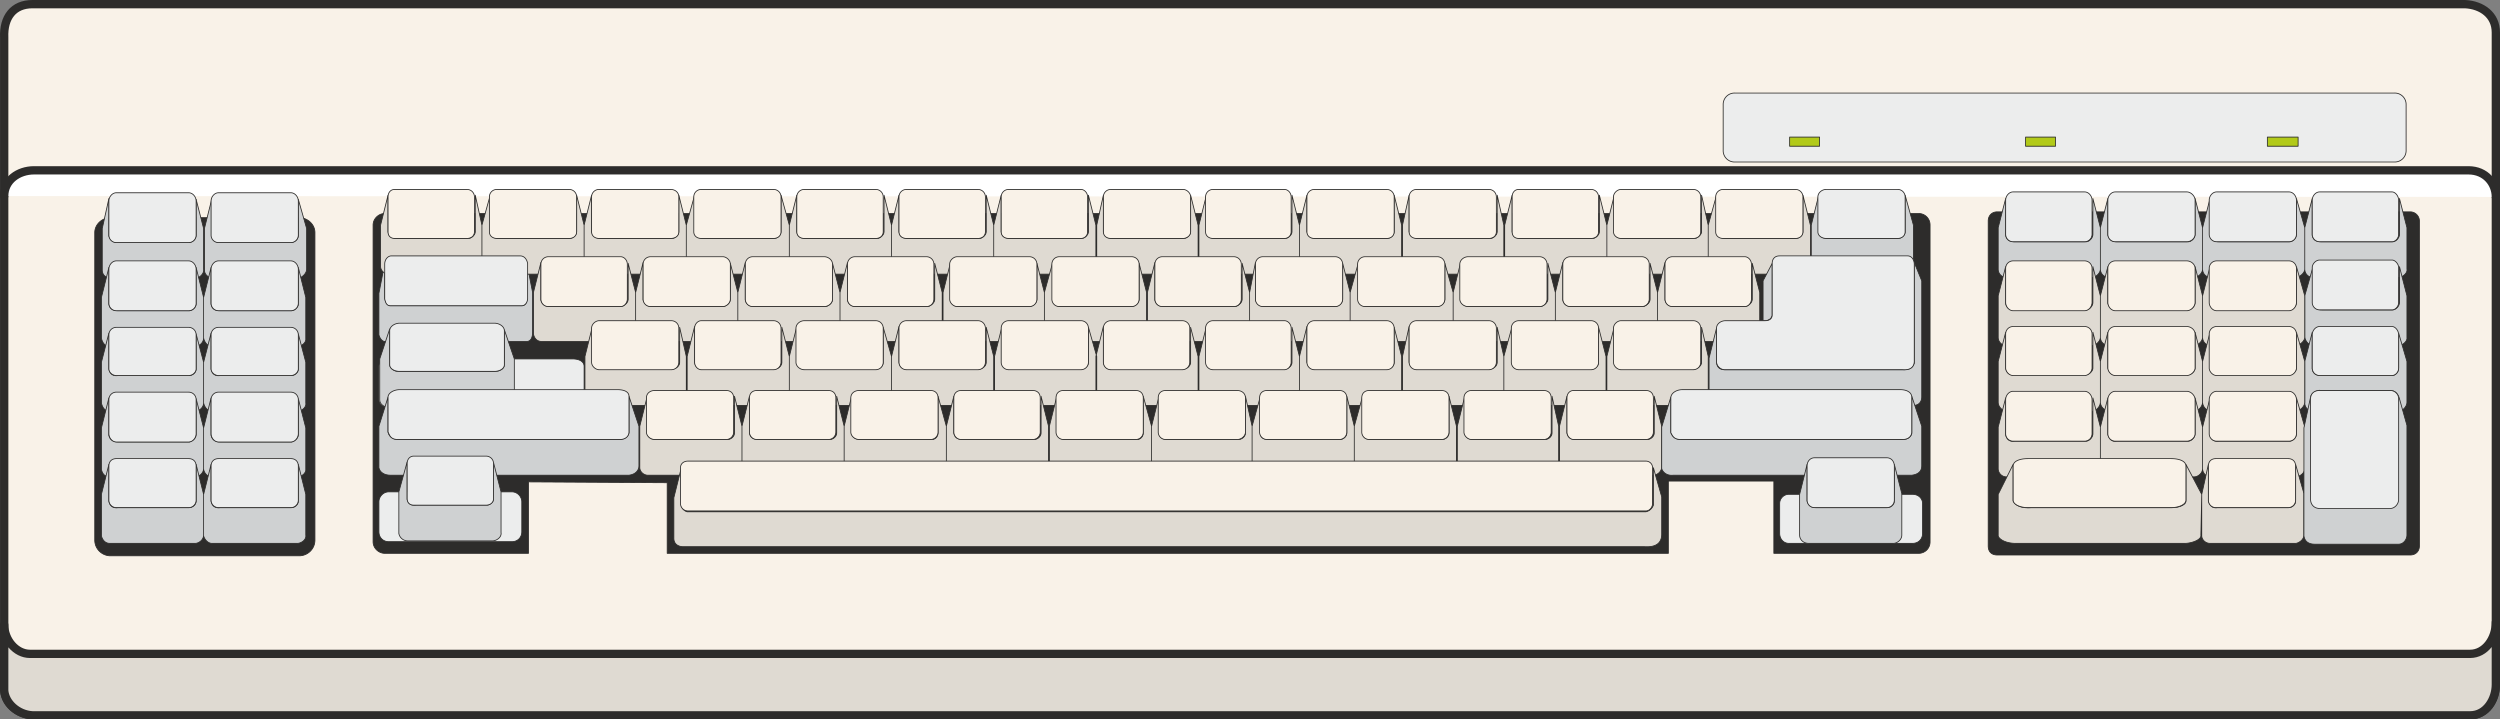
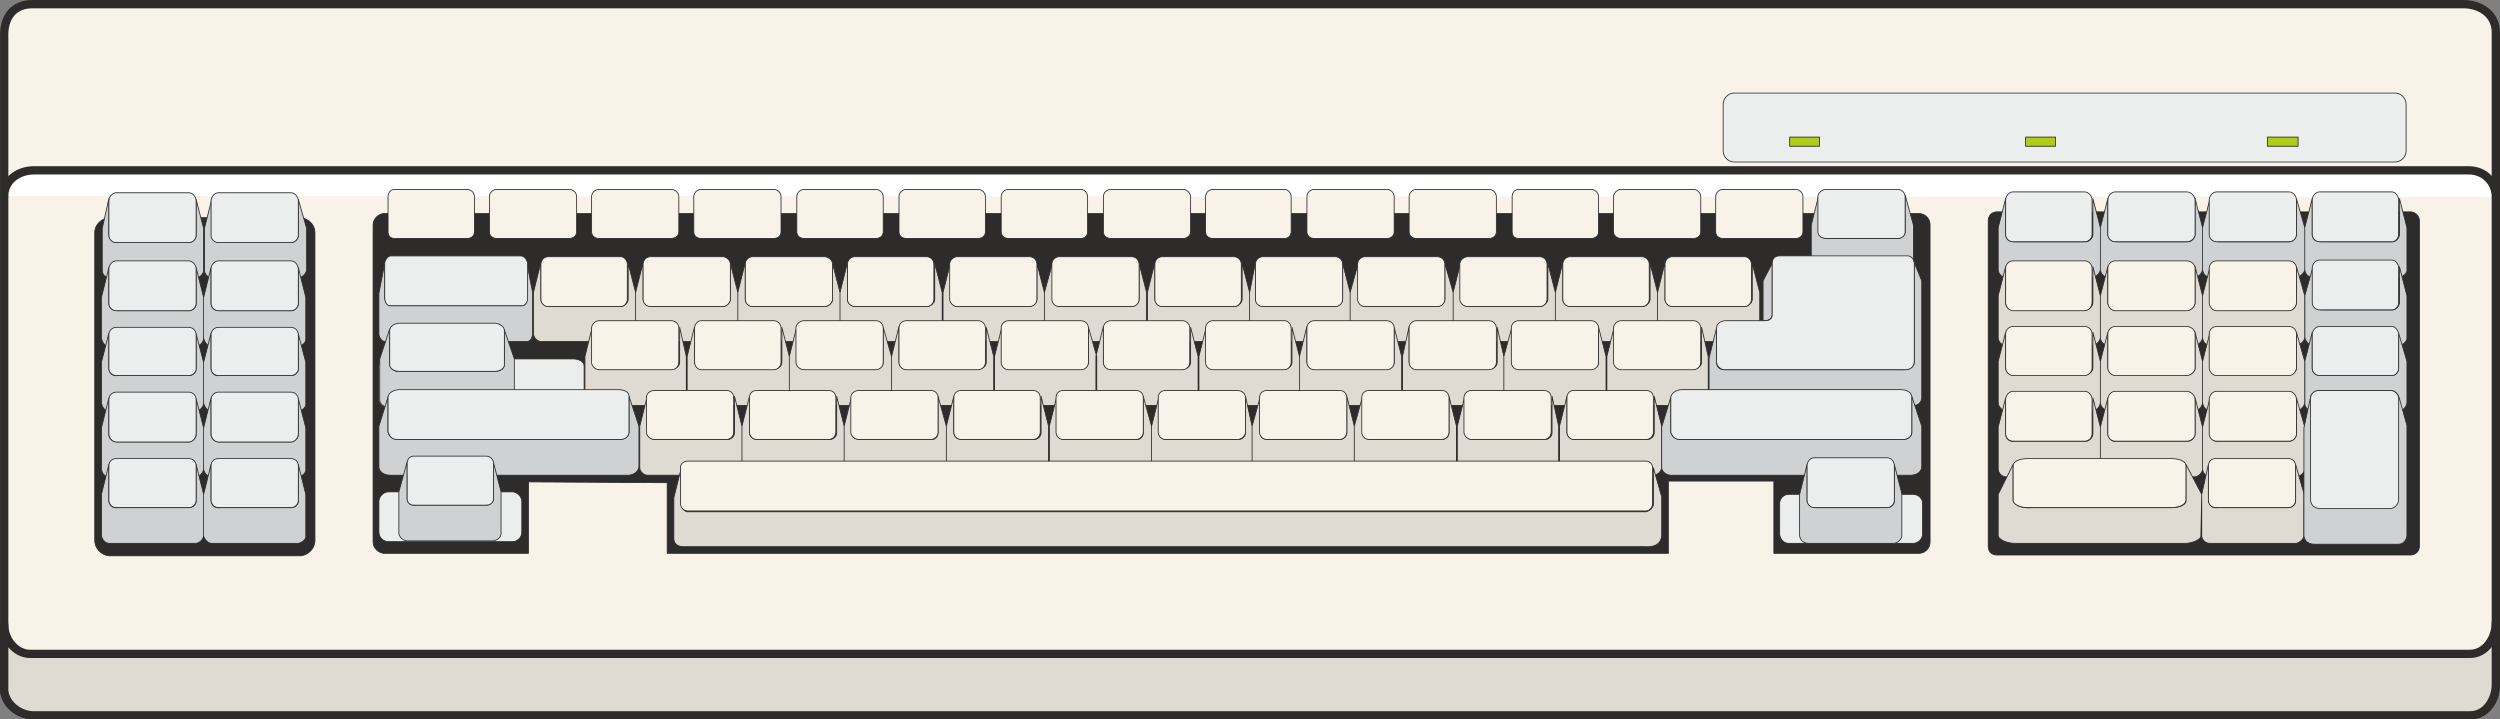
<svg xmlns="http://www.w3.org/2000/svg" width="288.87" height="83.136" viewBox="0 0 216.652 62.352">
  <rect x="0" y="0" width="216.652" height="62.352" fill="#808080" stroke="none" />
  <path d="M189.71 393.009v56.448c0 1.224 1.08 2.232 2.52 2.304h211.104c1.512 0 2.304-1.368 2.304-2.592v-56.592c0-1.512-1.224-2.376-2.664-2.448H192.158c-1.656 0-2.52 1.152-2.448 2.88z" style="fill:#f9f2e8;stroke:#2d2c2b;stroke-width:.72;stroke-linecap:round;stroke-linejoin:round;stroke-miterlimit:10.433" transform="translate(-189.346 -389.769)" />
  <path d="M189.71 406.76c0-1.367 1.224-2.231 2.592-2.231h210.96c1.512 0 2.376 1.152 2.376 2.304" style="fill:#fff;stroke:#2d2c2b;stroke-width:.72;stroke-linecap:round;stroke-linejoin:round;stroke-miterlimit:10.433" transform="translate(-189.346 -389.769)" />
  <path d="M362.438 408.129h35.784c.432 0 .792.36.792.792v28.152c0 .504-.36.792-.792.792h-35.784c-.504 0-.792-.288-.792-.792V408.92c0-.432.288-.792.792-.792zm-139.752.144h132.912a.984.984 0 0 1 1.008 1.008v27.432a.984.984 0 0 1-1.008 1.008H343.07v-6.264h-9.144v6.264h-86.76v-6.12l-12.024-.072v6.192h-12.456c-.504 0-1.008-.432-1.008-1.008V409.28c0-.576.504-1.008 1.008-1.008zm-7.416.36h-16.344c-.72 0-1.368.576-1.368 1.296v26.64c0 .792.648 1.368 1.368 1.368h16.344c.72 0 1.368-.576 1.368-1.368v-26.64c0-.72-.648-1.296-1.368-1.296z" style="fill:#2d2c2b;stroke:#2d2c2b;stroke-width:.072;stroke-linecap:round;stroke-linejoin:round;stroke-miterlimit:10.433" transform="translate(-189.346 -389.769)" />
  <path d="M344.366 432.609h10.728c.504 0 .864.36.864.792v2.592c0 .504-.36.864-.864.864h-10.728c-.432 0-.792-.36-.792-.864V433.4c0-.432.36-.792.792-.792zm-121.32-.216h10.656c.504 0 .864.432.864.864v2.592c0 .504-.36.864-.864.864h-10.656c-.504 0-.864-.36-.864-.864v-2.592c0-.432.36-.864.864-.864zm.144-11.52h15.768c.576 0 1.008.216 1.008.648v2.88c0 .432-.432.72-1.008.72H223.19c-.576 0-1.008-.288-1.008-.72v-2.88c0-.432.432-.648 1.008-.648zm116.496-23.04h57.168a.984.984 0 0 1 1.008 1.008v3.96a.984.984 0 0 1-1.008 1.008h-57.168a.984.984 0 0 1-1.008-1.008v-3.96a.984.984 0 0 1 1.008-1.008z" style="fill:#eceded;stroke:#2d2c2b;stroke-width:.072;stroke-linecap:round;stroke-linejoin:round;stroke-miterlimit:10.433" transform="translate(-189.346 -389.769)" />
  <path d="M189.71 443.913c0 1.296 1.008 2.52 2.232 2.52h211.464c1.296 0 2.232-1.296 2.232-2.736v5.4c0 1.224-.792 2.664-2.232 2.664H192.158c-1.296-.072-2.376-1.08-2.448-2.16z" style="fill:#dfdad2;stroke:#2d2c2b;stroke-width:.72;stroke-linecap:round;stroke-linejoin:round;stroke-miterlimit:10.433" transform="translate(-189.346 -389.769)" />
  <path d="M344.438 401.649h2.592v.792h-2.592zm20.448 0h2.592v.792h-2.592zm20.952 0h2.664v.792h-2.664z" style="fill:#b2ca19;stroke:#2d2c2b;stroke-width:.072;stroke-linecap:round;stroke-linejoin:round;stroke-miterlimit:10.433" transform="translate(-189.346 -389.769)" />
  <path d="m389.078 409.497.648-2.52v3.168c.072.432.36.576.792.576h6.192c.216 0 .576-.288.576-.648v-3.096l.648 2.52v3.6c.072.36-.432.72-.72.72h-7.416a.722.722 0 0 1-.72-.72zm-8.856 0 .648-2.52v3.168c.072.432.36.576.792.576h6.12c.216 0 .576-.288.576-.648v-3.096l.72 2.52v3.6c0 .36-.504.72-.792.72h-7.344a.722.722 0 0 1-.72-.72zm-8.856 0 .648-2.52v3.168c.144.432.36.576.792.576h6.192c.216 0 .576-.288.576-.648v-3.096l.648 2.52v3.6c0 .36-.432.72-.72.72h-7.344c-.504 0-.792-.36-.792-.72zm-8.856 0 .648-2.52v3.168c.072.432.36.576.792.576h6.192c.216 0 .576-.288.576-.648v-3.096l.648 2.52v3.6c0 .36-.432.72-.72.72h-7.416a.722.722 0 0 1-.72-.72zm-16.2-.216.648-2.592v3.168c.072.432.36.576.792.576h6.12c.216 0 .576-.288.576-.576v-3.168l.72 2.592v3.528c0 .432-.504.72-.72.72h-7.416c-.432 0-.72-.36-.72-.648zm-139.248.288.648-2.592v3.24c.072.432.36.576.792.576h6.12c.288-.072.576-.288.576-.648v-3.096l.72 2.52v3.528c0 .432-.504.792-.792.792h-7.344c-.432-.072-.72-.36-.72-.72zm-8.856 0 .576-2.592v3.24c.144.432.432.576.792.576h6.192c.288-.072.576-.288.576-.648v-3.096l.648 2.52v3.528c.072.432-.432.792-.72.792h-7.344c-.504-.072-.72-.36-.72-.72z" style="fill:#cfd1d2;stroke:#2d2c2b;stroke-width:.072;stroke-linecap:round;stroke-linejoin:round;stroke-miterlimit:10.433" transform="translate(-189.346 -389.769)" />
  <path d="m389.078 415.4.72-2.52v3.169c.072.432.36.576.792.576h6.12c.216 0 .576-.288.576-.648v-3.096l.648 2.52v3.6c.072.36-.432.72-.72.72h-7.344c-.432 0-.72-.36-.792-.72zm-166.392-2.807-.504 2.592v3.6c.072.288.288.648.648.576h12.168c.36 0 .504-.36.504-.792v-3.456l-.504-2.592v3.24c0 .216-.144.504-.432.504h-11.448c-.216-.072-.36-.288-.432-.648zm-15.696 2.952.648-2.592v3.168c.072.432.36.576.792.576h6.192c.216 0 .576-.288.576-.576v-3.168l.648 2.592v3.528c.072.432-.432.72-.72.72h-7.416c-.36 0-.648-.36-.72-.72zm-8.856 0 .648-2.592v3.168c.072.432.36.576.792.576h6.192c.216 0 .576-.288.576-.576v-3.168l.648 2.592v3.528c0 .432-.432.72-.72.72h-7.416c-.432 0-.648-.36-.72-.72z" style="fill:#cfd1d2;stroke:#2d2c2b;stroke-width:.072;stroke-linecap:round;stroke-linejoin:round;stroke-miterlimit:10.433" transform="translate(-189.346 -389.769)" />
  <path d="m389.078 421.089.648-2.52v3.168c.072.432.36.576.792.576h6.12c.288 0 .576-.288.576-.648v-3.024l.72 2.448v3.528c0 .432-.432.792-.72.792h-7.416a.722.722 0 0 1-.72-.72zm-166.824-.216.864-2.592v3.168c.144.36.504.576 1.008.504h8.136c.36 0 .792-.216.792-.576v-3.024l.864 2.52v3.456c.072.432-.576.72-.936.72l-9.792.072c-.648-.072-.936-.36-.936-.72zm-15.264.288.648-2.52v3.096c.072.432.36.648.792.576h6.192c.216 0 .576-.216.576-.576v-3.024l.648 2.448v3.528c.072.432-.432.72-.72.72h-7.416c-.36 0-.648-.36-.72-.72zm-8.856 0 .648-2.52v3.096c.072.432.36.648.792.576h6.192c.216 0 .576-.216.576-.576v-3.024l.648 2.448v3.528c0 .432-.432.72-.72.72h-7.416c-.432 0-.648-.36-.72-.72z" style="fill:#cfd1d2;stroke:#2d2c2b;stroke-width:.072;stroke-linecap:round;stroke-linejoin:round;stroke-miterlimit:10.433" transform="translate(-189.346 -389.769)" />
-   <path d="m337.382 409.28.72-2.591v3.168c.072.432.36.576.792.576h6.12c.216 0 .576-.288.576-.576v-3.168l.648 2.592v3.528c.072.432-.432.72-.72.72h-7.344c-.432 0-.72-.36-.792-.648zm-8.784 0 .648-2.591v3.168c.072.432.288.576.792.576h6.192c.144 0 .576-.288.576-.576v-3.168l.576 2.592v3.528c.072.432-.432.72-.648.72h-7.416c-.432 0-.72-.36-.72-.648zm-8.856 0 .648-2.591v3.168c.072.432.36.576.792.576h6.192c.216 0 .576-.288.576-.576v-3.168l.648 2.592v3.528c0 .432-.432.72-.72.72h-7.416c-.432 0-.72-.36-.72-.648zm-8.856 0 .576-2.591v3.168c.144.432.432.576.864.576h6.192c.216 0 .576-.288.576-.576v-3.168l.576 2.592v3.528c.072.432-.36.72-.648.72h-7.416c-.432 0-.72-.36-.72-.648zm-8.928 0 .648-2.591v3.168c.144.432.36.576.792.576h6.192c.216 0 .576-.288.576-.576v-3.168l.648 2.592v3.528c.072.432-.432.72-.648.72h-7.416c-.432 0-.72-.36-.792-.648zm-8.712 0 .648-2.591v3.168c.072.432.36.576.72.576h6.12c.216 0 .576-.288.576-.576v-3.168l.648 2.592v3.528c0 .432-.432.72-.72.72h-7.272c-.432 0-.72-.36-.72-.648zm-8.856 0 .576-2.591v3.168c.144.432.36.576.792.576h6.192c.216 0 .576-.288.576-.576v-3.168l.648 2.592v3.528c.072.432-.432.72-.72.72h-7.344c-.432 0-.72-.36-.72-.648zm-8.928 0 .648-2.591v3.168c.072.432.36.576.792.576h6.192c.216 0 .576-.288.576-.576v-3.168l.648 2.592v3.528c.072.432-.432.72-.72.72h-7.416c-.36 0-.648-.36-.72-.648zm-8.856 0 .648-2.591v3.168c.072.432.36.576.792.576h6.192c.216 0 .576-.288.576-.576v-3.168l.648 2.592v3.528c0 .432-.432.72-.72.72h-7.416c-.432 0-.72-.36-.72-.648zm-8.856 0 .648-2.591v3.168c.072.432.36.576.792.576h6.192c.216 0 .576-.288.576-.576v-3.168l.648 2.592v3.528c0 .432-.432.72-.72.72h-7.416c-.432 0-.72-.36-.72-.648zm-8.928 0 .72-2.591v3.168c.072.432.36.576.792.576h6.12c.216 0 .576-.288.576-.576v-3.168l.72 2.592v3.528c0 .432-.504.72-.792.72h-7.344c-.432 0-.72-.36-.792-.648zm-8.856 0 .648-2.591v3.168c.144.432.432.576.792.576h6.192c.216 0 .576-.288.576-.576v-3.168l.648 2.592v3.528c0 .432-.432.72-.72.72h-7.344c-.504 0-.72-.36-.792-.648zm-8.856 0 .72-2.591v3.168c.072.432.288.576.792.576h6.12c.216 0 .576-.288.576-.576v-3.168l.648 2.592v3.528c.072.432-.432.72-.648.72h-7.416c-.432 0-.72-.36-.792-.648zm-8.784 0 .648-2.591v3.168c.072.432.36.576.792.576h6.192c.216 0 .576-.288.576-.576v-3.168l.576 2.592v3.528c.072.432-.36.72-.648.72h-7.416c-.432 0-.72-.36-.72-.648z" style="fill:#dfdad2;stroke:#2d2c2b;stroke-width:.072;stroke-linecap:round;stroke-linejoin:round;stroke-miterlimit:10.433" transform="translate(-189.346 -389.769)" />
  <path d="m380.222 415.4.648-2.52v3.169c.072.432.36.576.792.576h6.12c.216 0 .576-.288.576-.648v-3.096l.72 2.52v3.6c0 .36-.504.72-.792.72h-7.344a.722.722 0 0 1-.72-.72zm-8.856 0 .648-2.52v3.169c.144.432.36.576.792.576h6.192c.216 0 .576-.288.576-.648v-3.096l.648 2.52v3.6c0 .36-.432.72-.72.72h-7.344c-.504 0-.792-.36-.792-.72zm-8.856 0 .648-2.52v3.169c.072.432.36.576.792.576h6.192c.216 0 .576-.288.576-.648v-3.096l.648 2.52v3.6c0 .36-.432.72-.72.72h-7.416a.722.722 0 0 1-.72-.72zm-29.52-.287.648-2.592v3.24c.072.36.36.576.792.576h6.192c.216-.072.576-.288.576-.648v-3.096l.648 2.52v3.528c.072.432-.432.72-.72.72h-7.416c-.36 0-.648-.288-.72-.648zm-8.856 0 .648-2.592v3.24c.072.36.36.576.792.576h6.192c.216-.072.576-.288.576-.648v-3.096l.648 2.52v3.528c0 .432-.432.72-.72.72h-7.416c-.432 0-.648-.288-.72-.648zm-8.856 0 .648-2.592v3.24c.072.36.36.576.792.576h6.192c.144-.072.576-.288.576-.648v-3.096l.648 2.52v3.528c0 .432-.504.72-.72.72h-7.416c-.432 0-.72-.288-.72-.648zm-8.928 0 .72-2.592v3.24c.072.36.36.576.792.576h6.12c.216-.072.576-.288.576-.648v-3.096l.72 2.52v3.528c0 .432-.504.72-.72.72h-7.416a.783.783 0 0 1-.792-.648zm-8.712 0 .504-2.592v3.24c.144.36.432.576.792.576h6.192c.216-.072.576-.288.576-.648v-3.096l.648 2.52v3.528c0 .432-.432.72-.72.72h-7.344c-.504 0-.648-.288-.648-.648zm-8.856 0 .648-2.592v3.24c.072.36.36.576.792.576h6.192c.216-.072.576-.288.576-.648v-3.096l.648 2.52v3.528c0 .432-.432.72-.72.72h-7.416c-.432 0-.72-.288-.72-.648zm-8.928 0 .72-2.592v3.24c.072.36.36.576.72.576h6.192c.216-.072.576-.288.576-.648v-3.096l.648 2.52v3.528c0 .432-.432.72-.72.72h-7.344a.783.783 0 0 1-.792-.648zm-8.784 0 .648-2.592v3.24c.072.36.288.576.792.576h6.12c.216-.072.576-.288.576-.648v-3.096l.648 2.52v3.528c.072.432-.432.72-.648.72h-7.416c-.432 0-.72-.288-.72-.648zm-8.928 0 .648-2.592v3.24c.072.36.36.576.792.576h6.192c.216-.072.576-.288.576-.648v-3.096l.648 2.52v3.528c0 .432-.432.72-.72.72h-7.416c-.432 0-.72-.288-.72-.648zm-8.856 0 .648-2.592v3.24c.072.36.36.576.792.576h6.192c.216-.072.576-.288.576-.648v-3.096l.648 2.52v3.528c0 .432-.432.72-.72.72h-7.416c-.432 0-.648-.288-.72-.648zm-8.856 0 .648-2.592v3.24c.144.36.36.576.792.576h6.192c.216-.072.576-.288.576-.648v-3.096l.648 2.52v3.528c.072.432-.432.72-.648.72h-7.416a.783.783 0 0 1-.792-.648zm-8.856 0 .648-2.592v3.24c.072.36.36.576.792.576h6.192c.216-.072.576-.288.576-.648v-3.096l.648 2.52v3.528c0 .432-.432.72-.72.72h-7.416c-.432 0-.648-.288-.72-.648z" style="fill:#dfdad2;stroke:#2d2c2b;stroke-width:.072;stroke-linecap:round;stroke-linejoin:round;stroke-miterlimit:10.433" transform="translate(-189.346 -389.769)" />
  <path d="m380.222 421.089.648-2.52v3.096c.072.432.36.648.792.576h6.12c.216 0 .576-.288.576-.576v-3.096l.72 2.52v3.528c0 .432-.504.792-.792.792h-7.344c-.432-.072-.72-.432-.72-.792zm-8.856 0 .648-2.52v3.096c.144.432.36.648.792.576h6.192c.216 0 .576-.288.576-.576v-3.096l.648 2.52v3.528c0 .432-.432.792-.72.792h-7.344c-.504-.072-.792-.432-.792-.792zm-8.856 0 .648-2.52v3.096c.072.432.36.648.792.576h6.192c.216 0 .576-.288.576-.576v-3.096l.648 2.52v3.528c0 .432-.432.792-.72.792h-7.416c-.432-.072-.72-.432-.72-.792zm-33.912-.432.648-2.592v3.096c.072.432.288.648.792.576h6.192c.144 0 .576-.216.576-.576v-3.024l.576 2.52v3.456c.072.432-.432.792-.648.792h-7.416c-.432-.072-.72-.36-.72-.72zm-8.928 0 .72-2.592v3.096c0 .432.288.648.792.576h6.12c.216 0 .576-.216.576-.576v-3.024l.648 2.52v3.456c.072.432-.432.792-.72.792h-7.416a.925.925 0 0 1-.72-.72zm-8.784 0 .576-2.592v3.096c.144.432.432.648.864.576h6.192c.216 0 .576-.216.576-.576v-3.024l.576 2.52v3.456c.072.432-.36.792-.648.792h-7.416c-.432-.072-.72-.36-.72-.72zm-8.928 0 .648-2.592v3.096c.144.432.36.648.792.576h6.192c.216 0 .576-.216.576-.576v-3.024l.648 2.52v3.456c.072.432-.432.792-.648.792h-7.416c-.432-.072-.72-.36-.792-.72zm-8.712 0 .648-2.592v3.096c.072.432.36.648.72.576h6.12c.216 0 .576-.216.576-.576v-3.024l.648 2.52v3.456c0 .432-.432.792-.72.792h-7.272c-.432-.072-.72-.36-.72-.72zm-8.928 0 .648-2.592v3.096c.072.432.36.648.792.576h6.192c.216 0 .576-.216.576-.576v-3.024l.648 2.52v3.456c0 .432-.432.792-.72.792h-7.416c-.432-.072-.648-.36-.72-.72zm-8.784 0 .648-2.592v3.096c.072.432.36.648.792.576h6.12c.216 0 .576-.216.576-.576v-3.024l.72 2.52v3.456c0 .432-.504.792-.792.792h-7.344c-.432-.072-.72-.36-.72-.72zm-8.928 0 .648-2.592v3.096c.072.432.36.648.792.576h6.192c.216 0 .576-.216.576-.576v-3.024l.648 2.52v3.456c0 .432-.432.792-.72.792h-7.416c-.432-.072-.72-.36-.72-.72zm-8.856 0 .648-2.592v3.096c.072.432.36.648.792.576h6.192c.144 0 .504-.216.504-.576v-3.024l.72 2.52v3.456c0 .432-.504.792-.72.792h-7.416c-.432-.072-.72-.36-.72-.72zm-8.856 0 .648-2.592v3.096c.072.432.36.648.792.576h6.192c.216 0 .576-.216.576-.576v-3.024l.648 2.52v3.456c0 .432-.432.792-.72.792h-7.416c-.432-.072-.72-.36-.72-.72zm-8.856 0 .648-2.592v3.096c.072.432.36.648.792.576h6.192c.216 0 .576-.216.576-.576v-3.024l.576 2.52v3.456c.072.432-.36.792-.648.792h-7.416c-.432-.072-.72-.36-.72-.72z" style="fill:#dfdad2;stroke:#2d2c2b;stroke-width:.072;stroke-linecap:round;stroke-linejoin:round;stroke-miterlimit:10.433" transform="translate(-189.346 -389.769)" />
  <path d="m380.222 426.777.648-2.52v3.168c.072.432.36.648.792.576h6.12c.216 0 .576-.288.576-.648v-3.096l.72 2.52v3.6c0 .432-.504.72-.792.72h-7.344a.722.722 0 0 1-.72-.72zm-8.856 0 .648-2.52v3.168c.144.432.36.648.792.576h6.192c.216 0 .576-.288.576-.648v-3.096l.648 2.52v3.6c0 .432-.432.72-.72.72h-7.344c-.504 0-.792-.36-.792-.72zm-8.856 0 .648-2.52v3.168c.072.432.36.648.792.576h6.192c.216 0 .576-.288.576-.648v-3.096l.648 2.52v3.6c0 .432-.432.72-.72.72h-7.416a.722.722 0 0 1-.72-.72zm-38.016-.072.648-2.592v3.168c.072.432.36.576.792.576h6.192c.216 0 .576-.216.576-.576v-3.168l.648 2.592v3.528c0 .432-.432.72-.72.72h-7.416c-.432 0-.72-.36-.72-.648zm-8.856 0 .648-2.592v3.168c.072.432.36.576.792.576h6.192c.216 0 .576-.216.576-.576v-3.168l.576 2.592v3.528c.072.432-.36.72-.648.72h-7.416c-.432 0-.72-.36-.72-.648zm-8.928 0 .72-2.592v3.168c.072.432.288.576.792.576h6.12c.216 0 .576-.216.576-.576v-3.168l.648 2.592v3.528c.072.432-.432.72-.648.72h-7.416c-.432 0-.72-.36-.792-.648zm-8.856 0 .72-2.592v3.168c0 .432.288.576.72.576h6.192c.216 0 .576-.216.576-.576v-3.168l.648 2.592v3.528c0 .432-.432.72-.72.72h-7.416c-.432 0-.648-.36-.72-.648zm-8.712 0 .648-2.592v3.168c.072.432.288.576.792.576h6.12c.216 0 .576-.216.576-.576v-3.168l.576 2.592v3.528c0 .432-.36.72-.576.72h-7.416c-.432 0-.72-.36-.72-.648zm-8.856 0 .648-2.592v3.168c.072.432.36.576.792.576h6.192c.216 0 .504-.216.504-.576v-3.168l.72 2.592v3.528c0 .432-.432.72-.72.72h-7.416c-.432 0-.72-.36-.72-.648zm-8.928 0 .648-2.592v3.168c.072.432.36.576.792.576h6.192c.216 0 .576-.216.576-.576v-3.168l.648 2.592v3.528c0 .432-.432.72-.72.72h-7.416c-.432 0-.648-.36-.72-.648zm-8.856 0 .648-2.592v3.168c.072.432.36.576.792.576h6.192c.216 0 .504-.216.504-.576v-3.168l.72 2.592v3.528c0 .432-.432.72-.72.72h-7.416c-.432 0-.72-.36-.72-.648zm-8.856 0 .648-2.592v3.168c.072.432.36.576.792.576h6.192c.216 0 .576-.216.576-.576v-3.168l.648 2.592v3.528c0 .432-.432.72-.72.72h-7.416c-.432 0-.648-.36-.72-.648zm-8.856 0 .648-2.592v3.168c.072.432.36.576.792.576h6.192c.216 0 .576-.216.576-.576v-3.168l.648 2.592v3.528c0 .432-.432.72-.72.72h-7.416c-.432 0-.72-.36-.72-.648z" style="fill:#dfdad2;stroke:#2d2c2b;stroke-width:.072;stroke-linecap:round;stroke-linejoin:round;stroke-miterlimit:10.433" transform="translate(-189.346 -389.769)" />
  <path d="m380.15 432.609.576-2.592v3.168c.144.432.36.648.792.576h6.192c.216 0 .576-.216.576-.576v-3.168l.72 2.52v3.6c0 .432-.504.72-.72.72h-7.416c-.432 0-.72-.36-.72-.648zm-17.64 0 1.296-2.592v3.168c.216.432.792.648 1.584.576h12.24c.504 0 1.152-.216 1.152-.576v-3.168l1.368 2.592-.072 3.528c.072.432-.864.72-1.368.72h-14.688c-.864 0-1.44-.36-1.512-.648zm-114.12-2.304-.648 2.592v3.528c0 .576.504.72.792.72h83.304c1.08.072 1.512-.36 1.512-1.08v-3.24l-.72-2.52v3.24a.886.886 0 0 1-.648.576h-83.088a.703.703 0 0 1-.504-.576z" style="fill:#dfdad2;stroke:#2d2c2b;stroke-width:.072;stroke-linecap:round;stroke-linejoin:round;stroke-miterlimit:10.433" transform="translate(-189.346 -389.769)" />
  <path d="m222.974 424.185-.792 2.52v3.6c.072.36.432.648 1.008.648h20.664c.576-.072.864-.432.864-.792v-3.456l-.864-2.592v3.168c-.072.288-.288.504-.72.576h-19.44c-.36-.072-.648-.288-.72-.648zm-15.984 2.664.648-2.592v3.24c.072.36.36.576.792.576h6.192c.216-.072.576-.288.576-.648v-3.096l.648 2.52v3.528c.072.432-.432.72-.72.72h-7.416c-.36 0-.648-.288-.72-.648zm-8.856 0 .648-2.592v3.24c.072.36.36.576.792.576h6.192c.216-.072.576-.288.576-.648v-3.096l.648 2.52v3.528c0 .432-.432.72-.72.72h-7.416c-.432 0-.648-.288-.72-.648zm144-9.289v-3.455l.792-1.512v4.536c-.072.216-.216.36-.504.432z" style="fill:#cfd1d2;stroke:#2d2c2b;stroke-width:.072;stroke-linecap:round;stroke-linejoin:round;stroke-miterlimit:10.433" transform="translate(-189.346 -389.769)" />
  <path d="m338.102 418.209-.648 2.592v3.528c.072.504.504.648.864.576h16.848c.504 0 .72-.36.72-.72v-10.08l-.648-1.584v8.712c-.144.504-.576.576-.864.576h-15.552c-.36 0-.72-.144-.72-.72z" style="fill:#cfd1d2;stroke:#2d2c2b;stroke-width:.072;stroke-linecap:round;stroke-linejoin:round;stroke-miterlimit:10.433" transform="translate(-189.346 -389.769)" />
  <path d="m334.142 424.185-.792 2.592v3.6c.072.288.432.648 1.008.576h20.664c.576-.072.864-.36.864-.792v-3.456l-.864-2.592v3.24c-.072.216-.288.504-.792.504h-19.368c-.36-.072-.648-.288-.72-.648z" style="fill:#cfd1d2;stroke:#2d2c2b;stroke-width:.072;stroke-linecap:round;stroke-linejoin:round;stroke-miterlimit:10.433" transform="translate(-189.346 -389.769)" />
  <path d="m389.582 424.185-.576 2.664v9.36c.072.504.432.72.936.72h7.272c.432 0 .72-.432.72-.792v-9.504l-.648-2.304c-.072-.288-.288-.72-.792-.72h-6.048c-.288-.072-.792.216-.864.576zm-44.28 8.424.648-2.592v3.168c.144.432.36.576.792.576h6.192c.216 0 .576-.216.576-.576v-3.168l.648 2.52v3.6c0 .432-.432.72-.72.72h-7.344c-.504 0-.792-.36-.792-.72zm-121.392-.216.72-2.592v3.24c.072.36.36.576.792.504h6.12c.216 0 .576-.216.576-.576v-3.096l.648 2.52v3.528c.072.432-.432.72-.72.72h-7.344a.783.783 0 0 1-.792-.648zm-16.92.216.648-2.592v3.168c.072.432.36.648.792.576h6.192c.216 0 .576-.216.576-.576v-3.168l.648 2.592v3.528c.072.432-.432.72-.72.72h-7.416c-.36 0-.648-.36-.72-.648zm-8.856 0 .648-2.592v3.168c.072.432.36.648.792.576h6.192c.216 0 .576-.216.576-.576v-3.168l.648 2.592v3.528c0 .432-.432.72-.72.72h-7.416c-.432 0-.648-.36-.72-.648z" style="fill:#cfd1d2;stroke:#2d2c2b;stroke-width:.072;stroke-linecap:round;stroke-linejoin:round;stroke-miterlimit:10.433" transform="translate(-189.346 -389.769)" />
  <path d="M263.798 423.609h6.192c.36 0 .648.216.648.648v2.952c0 .36-.288.648-.648.648h-6.192c-.36 0-.72-.288-.72-.648v-2.952c0-.432.36-.648.72-.648zm-8.856 0h6.192c.36 0 .648.216.648.648v2.952c0 .36-.288.648-.648.648h-6.192a.645.645 0 0 1-.648-.648v-2.952c0-.432.288-.648.648-.648zm-8.856 0h6.192c.36 0 .648.216.648.648v2.952c0 .36-.288.648-.648.648h-6.192c-.36 0-.72-.288-.72-.648v-2.952c0-.432.36-.648.72-.648zm83.736-6.048h6.264c.36 0 .648.288.648.648v2.952c0 .36-.288.648-.648.648h-6.264c-.288 0-.648-.288-.648-.648v-2.952c0-.36.36-.648.648-.648zm-8.856 0h6.264c.36 0 .648.288.648.648v2.952c0 .36-.288.648-.648.648h-6.264a.645.645 0 0 1-.648-.648v-2.952c0-.36.288-.648.648-.648zm-8.856 0h6.264c.36 0 .648.288.648.648v2.952c0 .36-.288.648-.648.648h-6.264a.645.645 0 0 1-.648-.648v-2.952c0-.36.288-.648.648-.648zm-8.856 0h6.264c.36 0 .648.288.648.648v2.952c0 .36-.288.648-.648.648h-6.264a.645.645 0 0 1-.648-.648v-2.952c0-.36.288-.648.648-.648zm-8.784 0h6.192c.288 0 .576.288.576.648v2.952c0 .36-.288.648-.576.648h-6.192a.645.645 0 0 1-.648-.648v-2.952c0-.36.288-.648.648-.648zm-8.856 0h6.192c.36 0 .648.288.648.648v2.952c0 .36-.288.648-.648.648h-6.192a.645.645 0 0 1-.648-.648v-2.952c0-.36.288-.648.648-.648zm-8.856 0h6.264c.36 0 .648.288.648.648v2.952c0 .36-.288.648-.648.648h-6.264a.645.645 0 0 1-.648-.648v-2.952c0-.36.288-.648.648-.648zm-8.856 0h6.192c.36 0 .648.288.648.648v2.952c0 .36-.288.648-.648.648h-6.192a.645.645 0 0 1-.648-.648v-2.952c0-.36.288-.648.648-.648zm-8.856 0h6.192c.36 0 .648.288.648.648v2.952c0 .36-.288.648-.648.648h-6.192c-.36 0-.72-.288-.72-.648v-2.952c0-.36.36-.648.72-.648zm-8.928 0h6.264c.36 0 .648.288.648.648v2.952c0 .36-.288.648-.648.648h-6.264c-.288 0-.576-.288-.576-.648v-2.952c0-.36.288-.648.576-.648zm-8.856 0h6.264c.36 0 .648.288.648.648v2.952c0 .36-.288.648-.648.648h-6.264c-.288 0-.648-.288-.648-.648v-2.952c0-.36.36-.648.648-.648zm93.024-5.544h6.264c.288 0 .576.288.576.648v3.024c0 .36-.288.648-.576.648h-6.264a.645.645 0 0 1-.648-.648v-3.024c0-.36.288-.648.648-.648zm-8.856 0h6.192c.36 0 .648.288.648.648v3.024c0 .36-.288.648-.648.648h-6.192a.645.645 0 0 1-.648-.648v-3.024c0-.36.288-.648.648-.648zm-8.856 0h6.192c.36 0 .648.288.648.648v3.024c0 .36-.288.648-.648.648h-6.192c-.36 0-.72-.288-.72-.648v-3.024c0-.36.36-.648.72-.648zm-8.928 0h6.264c.36 0 .648.288.648.648v3.024c0 .36-.288.648-.648.648h-6.264a.645.645 0 0 1-.648-.648v-3.024c0-.36.288-.648.648-.648zm-8.856 0h6.264c.36 0 .648.288.648.648v3.024c0 .36-.288.648-.648.648h-6.264a.645.645 0 0 1-.648-.648v-3.024c0-.36.288-.648.648-.648zm-8.712 0h6.192c.36 0 .648.288.648.648v3.024c0 .36-.288.648-.648.648h-6.192a.645.645 0 0 1-.648-.648v-3.024c0-.36.288-.648.648-.648zm-41.112 17.712h83.016c.288 0 .576.216.576.576v3.096c0 .36-.288.648-.576.648h-83.016a.645.645 0 0 1-.648-.648v-3.096c0-.36.288-.576.648-.576zm76.752-6.12h6.264c.36 0 .648.216.648.648v2.952c0 .36-.288.648-.648.648h-6.264c-.288 0-.576-.288-.576-.648v-2.952c0-.432.288-.648.576-.648zm-8.856 0h6.264c.36 0 .648.216.648.648v2.952c0 .36-.288.648-.648.648h-6.264c-.288 0-.648-.288-.648-.648v-2.952c0-.432.36-.648.648-.648zm-8.856 0h6.264c.36 0 .648.216.648.648v2.952c0 .36-.288.648-.648.648h-6.264a.645.645 0 0 1-.648-.648v-2.952c0-.432.288-.648.648-.648zm-8.856 0h6.264c.36 0 .648.216.648.648v2.952c0 .36-.288.648-.648.648h-6.264a.645.645 0 0 1-.648-.648v-2.952c0-.432.288-.648.648-.648zm-8.784 0h6.192c.36 0 .72.216.72.648v2.952c0 .36-.36.648-.72.648h-6.192a.645.645 0 0 1-.648-.648v-2.952c0-.432.288-.648.648-.648zm-8.856 0h6.264c.36 0 .648.216.648.648v2.952c0 .36-.288.648-.648.648h-6.264a.645.645 0 0 1-.648-.648v-2.952c0-.432.288-.648.648-.648zm-8.856 0h6.192c.36 0 .648.216.648.648v2.952c0 .36-.288.648-.648.648h-6.192a.645.645 0 0 1-.648-.648v-2.952c0-.432.288-.648.648-.648zm91.152-11.232h6.192c.36 0 .648.288.648.648v2.952c0 .36-.288.72-.648.72h-6.192c-.36 0-.648-.36-.648-.72v-2.952c0-.36.288-.648.648-.648zm8.856 0h6.192c.36 0 .72.288.72.648v2.952c0 .36-.36.72-.72.72h-6.192c-.36 0-.648-.36-.648-.72v-2.952c0-.36.288-.648.648-.648zm8.784 0h6.264c.36 0 .648.288.648.648v2.952c0 .36-.288.72-.648.72h-6.264c-.36 0-.648-.36-.648-.72v-2.952c0-.36.288-.648.648-.648zm0 5.688h6.264c.36 0 .648.288.648.648v2.952c0 .288-.288.648-.648.648h-6.264c-.36 0-.648-.36-.648-.648v-2.952c0-.36.288-.648.648-.648zm-8.784 0h6.192c.36 0 .72.288.72.648v2.952c0 .288-.36.648-.72.648h-6.192c-.36 0-.648-.36-.648-.648v-2.952c0-.36.288-.648.648-.648zm-8.856 0h6.192c.36 0 .648.288.648.648v2.952c0 .288-.288.648-.648.648h-6.192c-.36 0-.648-.36-.648-.648v-2.952c0-.36.288-.648.648-.648zm0 5.616h6.192c.36 0 .648.36.648.72v2.952c0 .36-.288.648-.648.648h-6.192a.645.645 0 0 1-.648-.648V424.4c0-.36.288-.72.648-.72zm1.296 5.832h12.384c.72 0 1.296.216 1.296.648v2.952c0 .36-.576.648-1.296.648h-12.384c-.72 0-1.296-.288-1.296-.648v-2.952c0-.432.576-.648 1.296-.648zm16.272 0h6.264c.36 0 .648.216.648.648v2.952c0 .36-.288.648-.648.648h-6.264a.645.645 0 0 1-.648-.648v-2.952c0-.432.288-.648.648-.648zm-8.712-5.832h6.192c.36 0 .72.36.72.72v2.952c0 .36-.36.648-.72.648h-6.192a.645.645 0 0 1-.648-.648V424.4c0-.36.288-.72.648-.72zm8.784 0h6.264c.36 0 .648.36.648.72v2.952c0 .36-.288.648-.648.648h-6.264a.645.645 0 0 1-.648-.648V424.4c0-.36.288-.72.648-.72zM281.15 412.017h6.264c.36 0 .648.288.648.648v3.024c0 .36-.288.648-.648.648h-6.264a.645.645 0 0 1-.648-.648v-3.024c0-.36.288-.648.648-.648zm-8.856 0h6.264c.36 0 .648.288.648.648v3.024c0 .36-.288.648-.648.648h-6.264c-.288 0-.648-.288-.648-.648v-3.024c0-.36.36-.648.648-.648zm-8.856 0h6.192c.36 0 .648.288.648.648v3.024c0 .36-.288.648-.648.648h-6.192a.645.645 0 0 1-.648-.648v-3.024c0-.36.288-.648.648-.648zm-8.856 0h6.192c.36 0 .72.288.72.648v3.024c0 .36-.36.648-.72.648h-6.192a.645.645 0 0 1-.648-.648v-3.024c0-.36.288-.648.648-.648zm-8.856 0h6.264c.288 0 .648.288.648.648v3.024c0 .36-.36.648-.648.648h-6.264a.645.645 0 0 1-.648-.648v-3.024c0-.36.288-.648.648-.648zm-8.856 0h6.264c.288 0 .576.288.576.648v3.024c0 .36-.288.648-.576.648h-6.264a.645.645 0 0 1-.648-.648v-3.024c0-.36.288-.648.648-.648zm101.808-5.832h6.264c.36 0 .648.288.648.648v3.024c0 .36-.288.576-.648.576h-6.264c-.36 0-.648-.216-.648-.576v-3.024c0-.36.288-.648.648-.648zm-8.856 0h6.264c.36 0 .648.288.648.648v3.024c0 .36-.288.576-.648.576h-6.264c-.288 0-.648-.216-.648-.576v-3.024c0-.36.36-.648.648-.648zm-8.856 0h6.264c.36 0 .648.288.648.648v3.024c0 .36-.288.576-.648.576h-6.264c-.36 0-.576-.216-.576-.576v-3.024c0-.36.216-.648.576-.648zm-8.856 0h6.264c.36 0 .648.288.648.648v3.024c0 .36-.288.576-.648.576h-6.264c-.36 0-.648-.216-.648-.576v-3.024c0-.36.288-.648.648-.648zm-8.856 0h6.264c.36 0 .648.288.648.648v3.024c0 .36-.288.576-.648.576h-6.264c-.36 0-.648-.216-.648-.576v-3.024c0-.36.288-.648.648-.648zm-8.784 0h6.192c.288 0 .576.288.576.648v3.024c0 .36-.288.576-.576.576h-6.192c-.36 0-.648-.216-.648-.576v-3.024c0-.36.288-.648.648-.648zm-8.856 0h6.264c.288 0 .648.288.648.648v3.024c0 .36-.36.576-.648.576h-6.264c-.36 0-.648-.216-.648-.576v-3.024c0-.36.288-.648.648-.648zm-8.856 0h6.264c.288 0 .576.288.576.648v3.024c0 .36-.288.576-.576.576h-6.264c-.36 0-.648-.216-.648-.576v-3.024c0-.36.288-.648.648-.648zm-8.856 0h6.192c.36 0 .648.288.648.648v3.024c0 .36-.288.576-.648.576h-6.192c-.36 0-.648-.216-.648-.576v-3.024c0-.36.288-.648.648-.648zm-8.856 0h6.192c.36 0 .648.288.648.648v3.024c0 .36-.288.576-.648.576h-6.192c-.36 0-.648-.216-.648-.576v-3.024c0-.36.288-.648.648-.648zm-8.928 0h6.264c.36 0 .648.288.648.648v3.024c0 .36-.288.576-.648.576h-6.264c-.36 0-.648-.216-.648-.576v-3.024c0-.36.288-.648.648-.648zm-8.856 0h6.192c.432 0 .72.288.72.648v3.024c0 .36-.288.576-.72.576h-6.192c-.36 0-.648-.216-.648-.576v-3.024c0-.36.288-.648.648-.648zm-8.856 0h6.264c.36 0 .648.288.648.648v3.024c0 .36-.288.576-.648.576h-6.264c-.36 0-.648-.216-.648-.576v-3.024c0-.36.288-.648.648-.648zm-8.856 0h6.264c.36 0 .648.288.648.648v3.024c0 .36-.288.576-.648.576h-6.264c-.36 0-.576-.216-.576-.576v-3.024c0-.36.216-.648.576-.648z" style="fill:#f9f2e8;stroke:#2d2c2b;stroke-width:.072;stroke-linecap:round;stroke-linejoin:round;stroke-miterlimit:10.433" transform="translate(-189.346 -389.769)" />
  <path d="M223.982 423.537h18.864c.648 0 1.008.216 1.008.576v3.096c0 .288-.216.648-.792.648h-19.224c-.648 0-.72-.36-.864-.648v-3.024c0-.36.504-.648 1.008-.648zm-.72-11.592h11.16c.36 0 .576.288.648.648v3.024c0 .36-.216.648-.504.648H223.19c-.36 0-.432-.288-.504-.576v-3.024c0-.432.288-.72.576-.72zm.72 5.832h8.208c.432 0 .864.288.864.648v2.952c0 .36-.432.576-.864.576h-8.208c-.432 0-.864-.216-.864-.576v-2.952c0-.36.432-.648.864-.648zm1.224 11.52h6.264c.36 0 .648.288.648.648v3.024c0 .36-.288.576-.648.576h-6.264c-.36 0-.576-.216-.576-.576v-3.024c0-.36.216-.648.576-.648zm-25.776-22.824h6.264c.36 0 .648.36.648.72v2.952c0 .36-.288.648-.648.648h-6.264a.645.645 0 0 1-.648-.648v-2.952c0-.36.288-.72.648-.72zm8.856 0h6.264c.36 0 .648.36.648.72v2.952c0 .36-.288.648-.648.648h-6.264a.645.645 0 0 1-.648-.648v-2.952c0-.36.288-.72.648-.72zm0 5.904h6.264c.36 0 .648.36.648.72v2.952c0 .36-.288.648-.648.648h-6.264a.645.645 0 0 1-.648-.648v-2.952c0-.36.288-.72.648-.72zm-8.856 0h6.264c.36 0 .648.36.648.72v2.952c0 .36-.288.648-.648.648h-6.264a.645.645 0 0 1-.648-.648v-2.952c0-.36.288-.72.648-.72zm0 5.76h6.264c.36 0 .648.288.648.648v2.952c0 .288-.288.576-.648.576h-6.264c-.36 0-.648-.288-.648-.576v-2.952c0-.36.288-.648.648-.648zm8.856 0h6.264c.36 0 .648.288.648.648v2.952c0 .288-.288.576-.648.576h-6.264c-.36 0-.648-.288-.648-.576v-2.952c0-.36.288-.648.648-.648zm0 5.616h6.264c.36 0 .648.288.648.648v2.952c0 .36-.288.72-.648.72h-6.264c-.36 0-.648-.36-.648-.72V424.4c0-.36.288-.648.648-.648zm-8.856 0h6.264c.36 0 .648.288.648.648v2.952c0 .36-.288.72-.648.72h-6.264c-.36 0-.648-.36-.648-.72V424.4c0-.36.288-.648.648-.648zm0 5.76h6.264c.36 0 .648.216.648.648v2.952c0 .36-.288.648-.648.648h-6.264a.645.645 0 0 1-.648-.648v-2.952c0-.432.288-.648.648-.648zm8.856 0h6.264c.36 0 .648.216.648.648v2.952c0 .36-.288.648-.648.648h-6.264a.645.645 0 0 1-.648-.648v-2.952c0-.432.288-.648.648-.648zm182.088-17.208h6.264c.288 0 .576.36.576.648v3.024c0 .36-.288.648-.576.648h-6.264a.645.645 0 0 1-.648-.648v-3.024c0-.288.288-.648.648-.648zm0 5.76h6.264c.288 0 .576.36.576.72v2.88c0 .36-.288.648-.576.648h-6.264a.645.645 0 0 1-.648-.648v-2.88c0-.36.288-.72.648-.72zm0 5.544h6.12c.36 0 .72.288.72.72v8.712c0 .432-.36.792-.72.792h-6.12c-.504 0-.792-.36-.792-.792v-8.712c0-.432.288-.72.792-.72zM363.806 406.4h6.192c.36 0 .648.36.648.72v2.952c0 .36-.288.648-.648.648h-6.192a.645.645 0 0 1-.648-.648v-2.952c0-.36.288-.72.648-.72zm8.856 0h6.192c.36 0 .72.36.72.72v2.952c0 .36-.36.648-.72.648h-6.192a.645.645 0 0 1-.648-.648v-2.952c0-.36.288-.72.648-.72zm8.784 0h6.264c.36 0 .648.36.648.72v2.952c0 .36-.288.648-.648.648h-6.264a.645.645 0 0 1-.648-.648v-2.952c0-.36.288-.72.648-.72zm8.928 0h6.264c.288 0 .576.36.576.72v2.952c0 .36-.288.648-.576.648h-6.264a.645.645 0 0 1-.648-.648v-2.952c0-.36.288-.72.648-.72zm-43.776 23.04h6.264c.36 0 .648.288.648.72v2.952c0 .36-.288.648-.648.648h-6.264a.645.645 0 0 1-.648-.648v-2.952c0-.432.288-.72.648-.72zm-11.448-5.904h18.864c.648 0 1.008.288 1.008.648v3.024c0 .288-.216.648-.792.648h-19.224c-.648 0-.72-.36-.864-.576v-3.024c0-.432.504-.72 1.008-.72zm7.776-10.944v4.464c0 .36-.288.504-.576.504h-3.456c-.432 0-.792.288-.792.648v2.88c0 .432.36.72.72.72h15.408c.864.072 1.008-.432 1.008-.72v-8.424c0-.36-.216-.72-.576-.72h-11.088c-.504 0-.648.36-.648.648zm4.68-6.408h6.192c.36 0 .648.288.648.648v3.024c0 .36-.288.576-.648.576h-6.192c-.36 0-.72-.216-.72-.576v-3.024c0-.36.36-.648.72-.648z" style="fill:#eceded;stroke:#2d2c2b;stroke-width:.072;stroke-linecap:round;stroke-linejoin:round;stroke-miterlimit:10.433" transform="translate(-189.346 -389.769)" />
</svg>